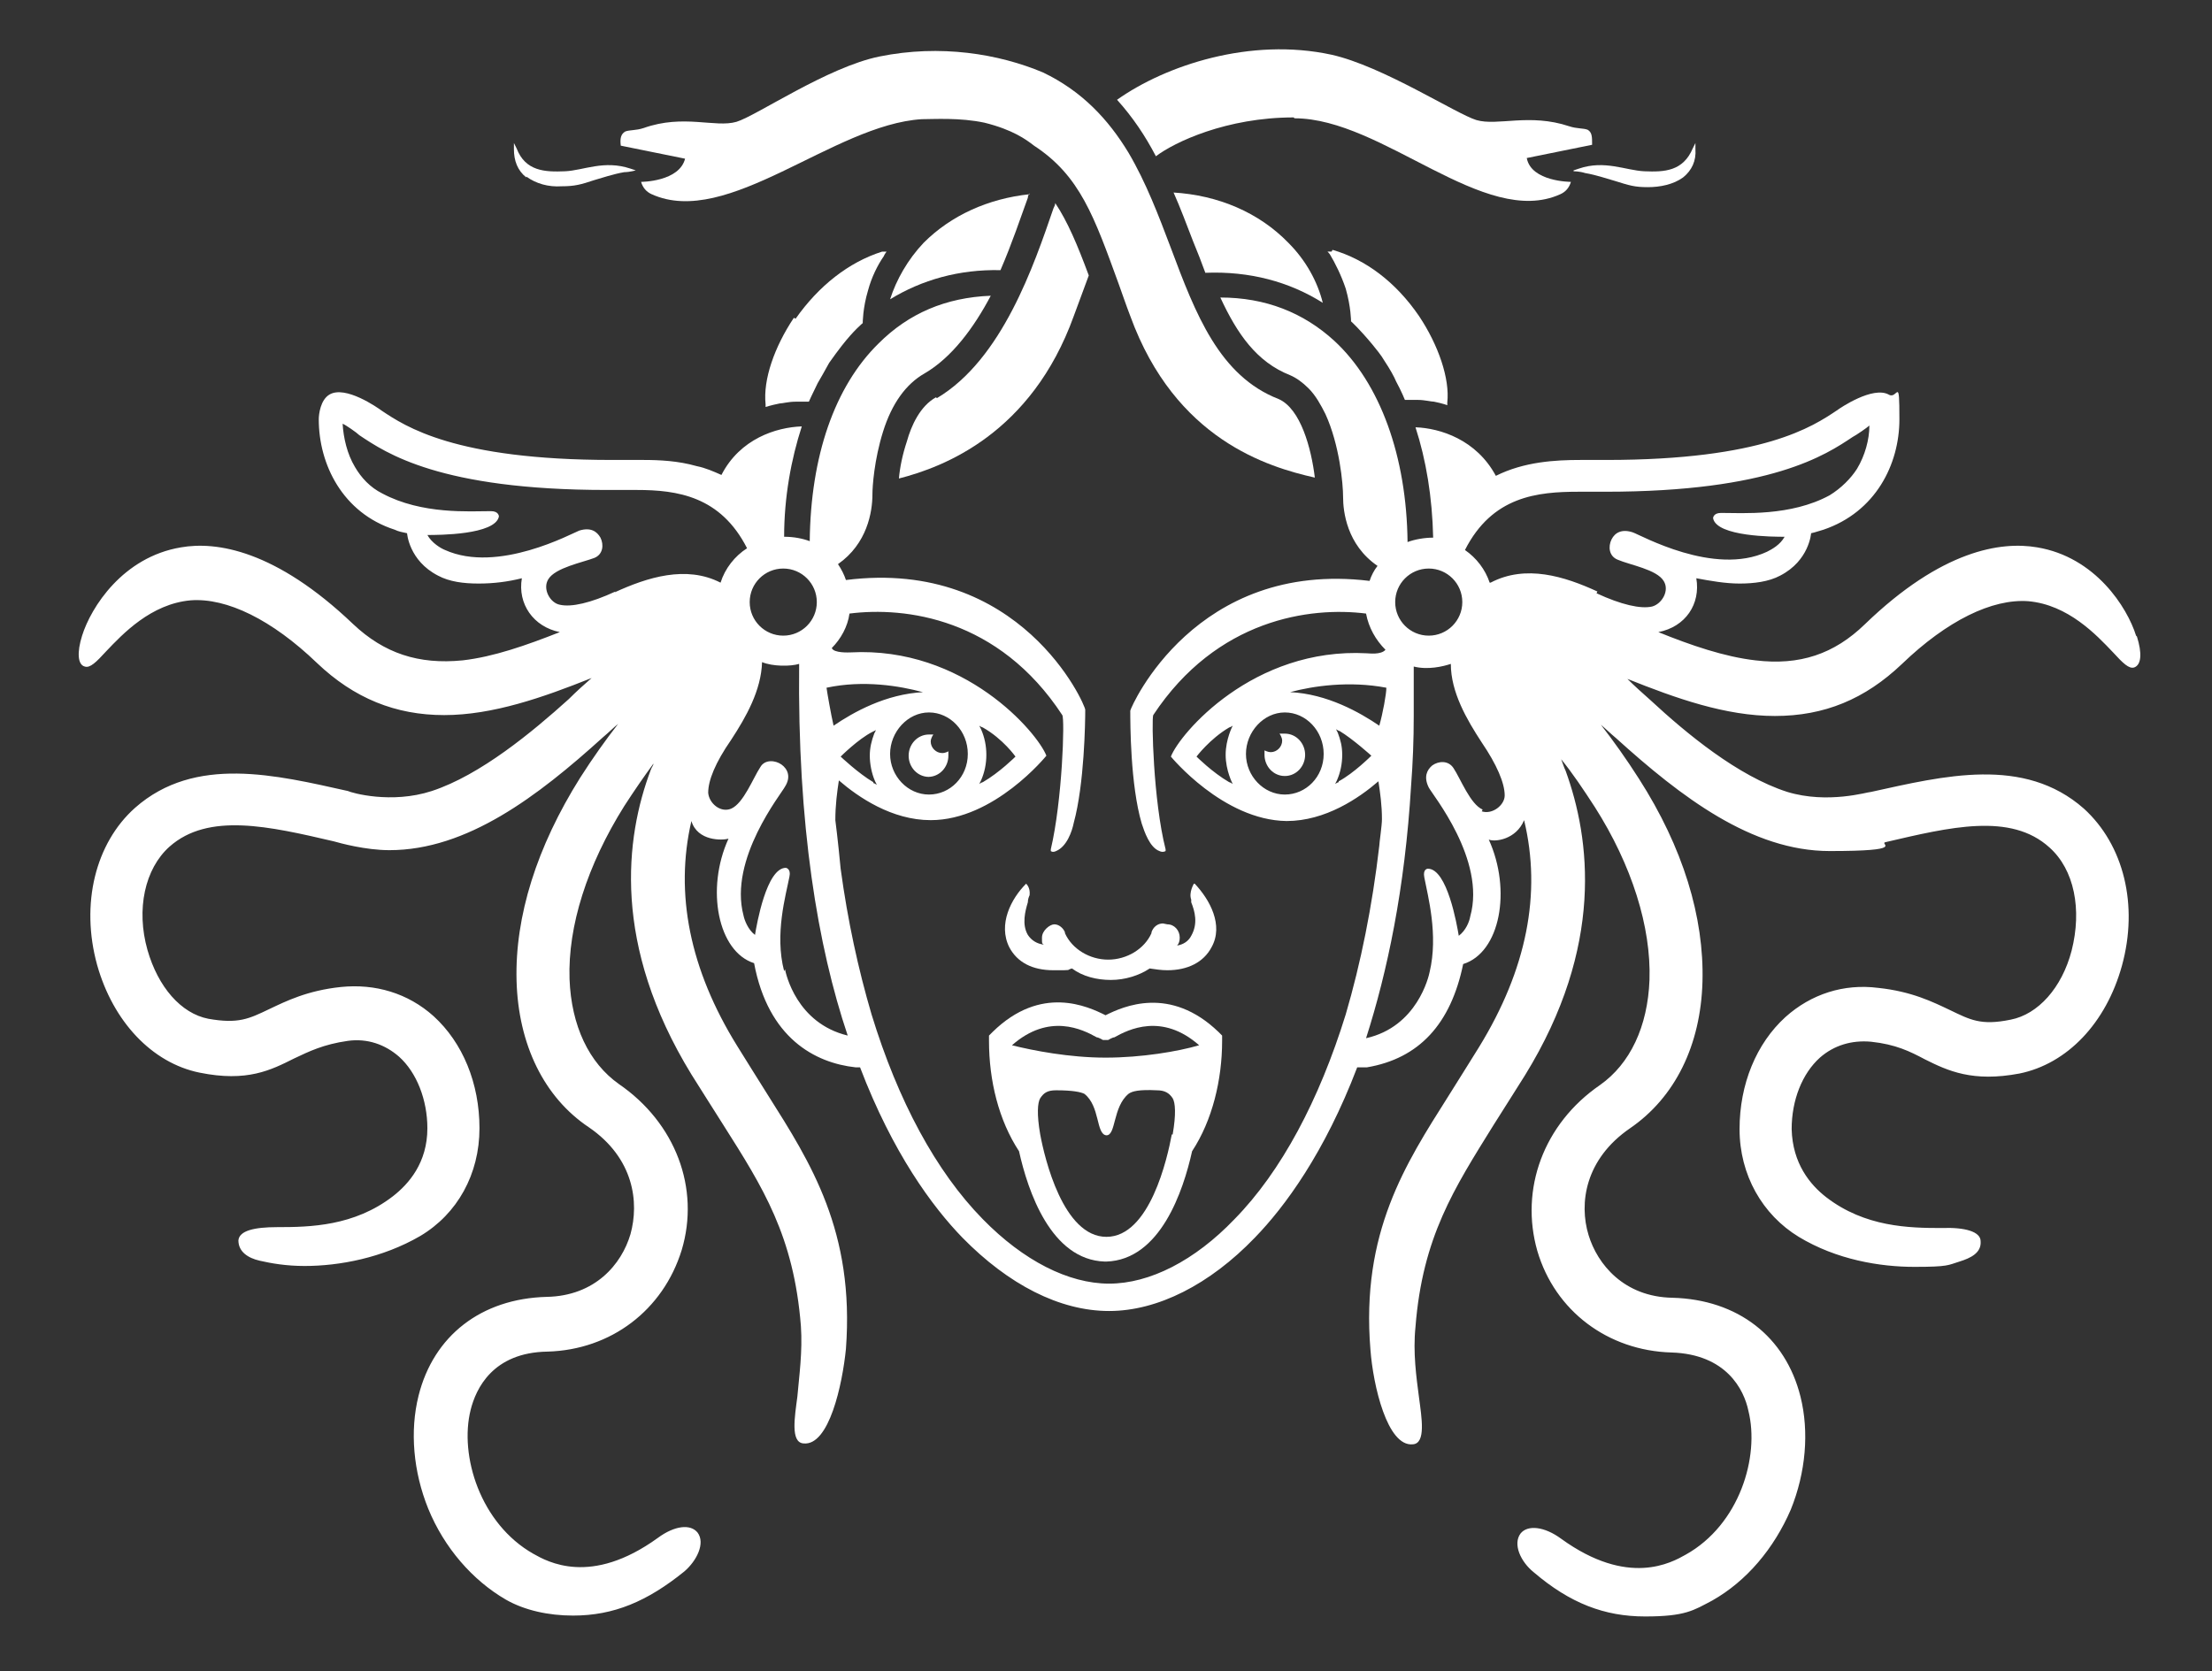
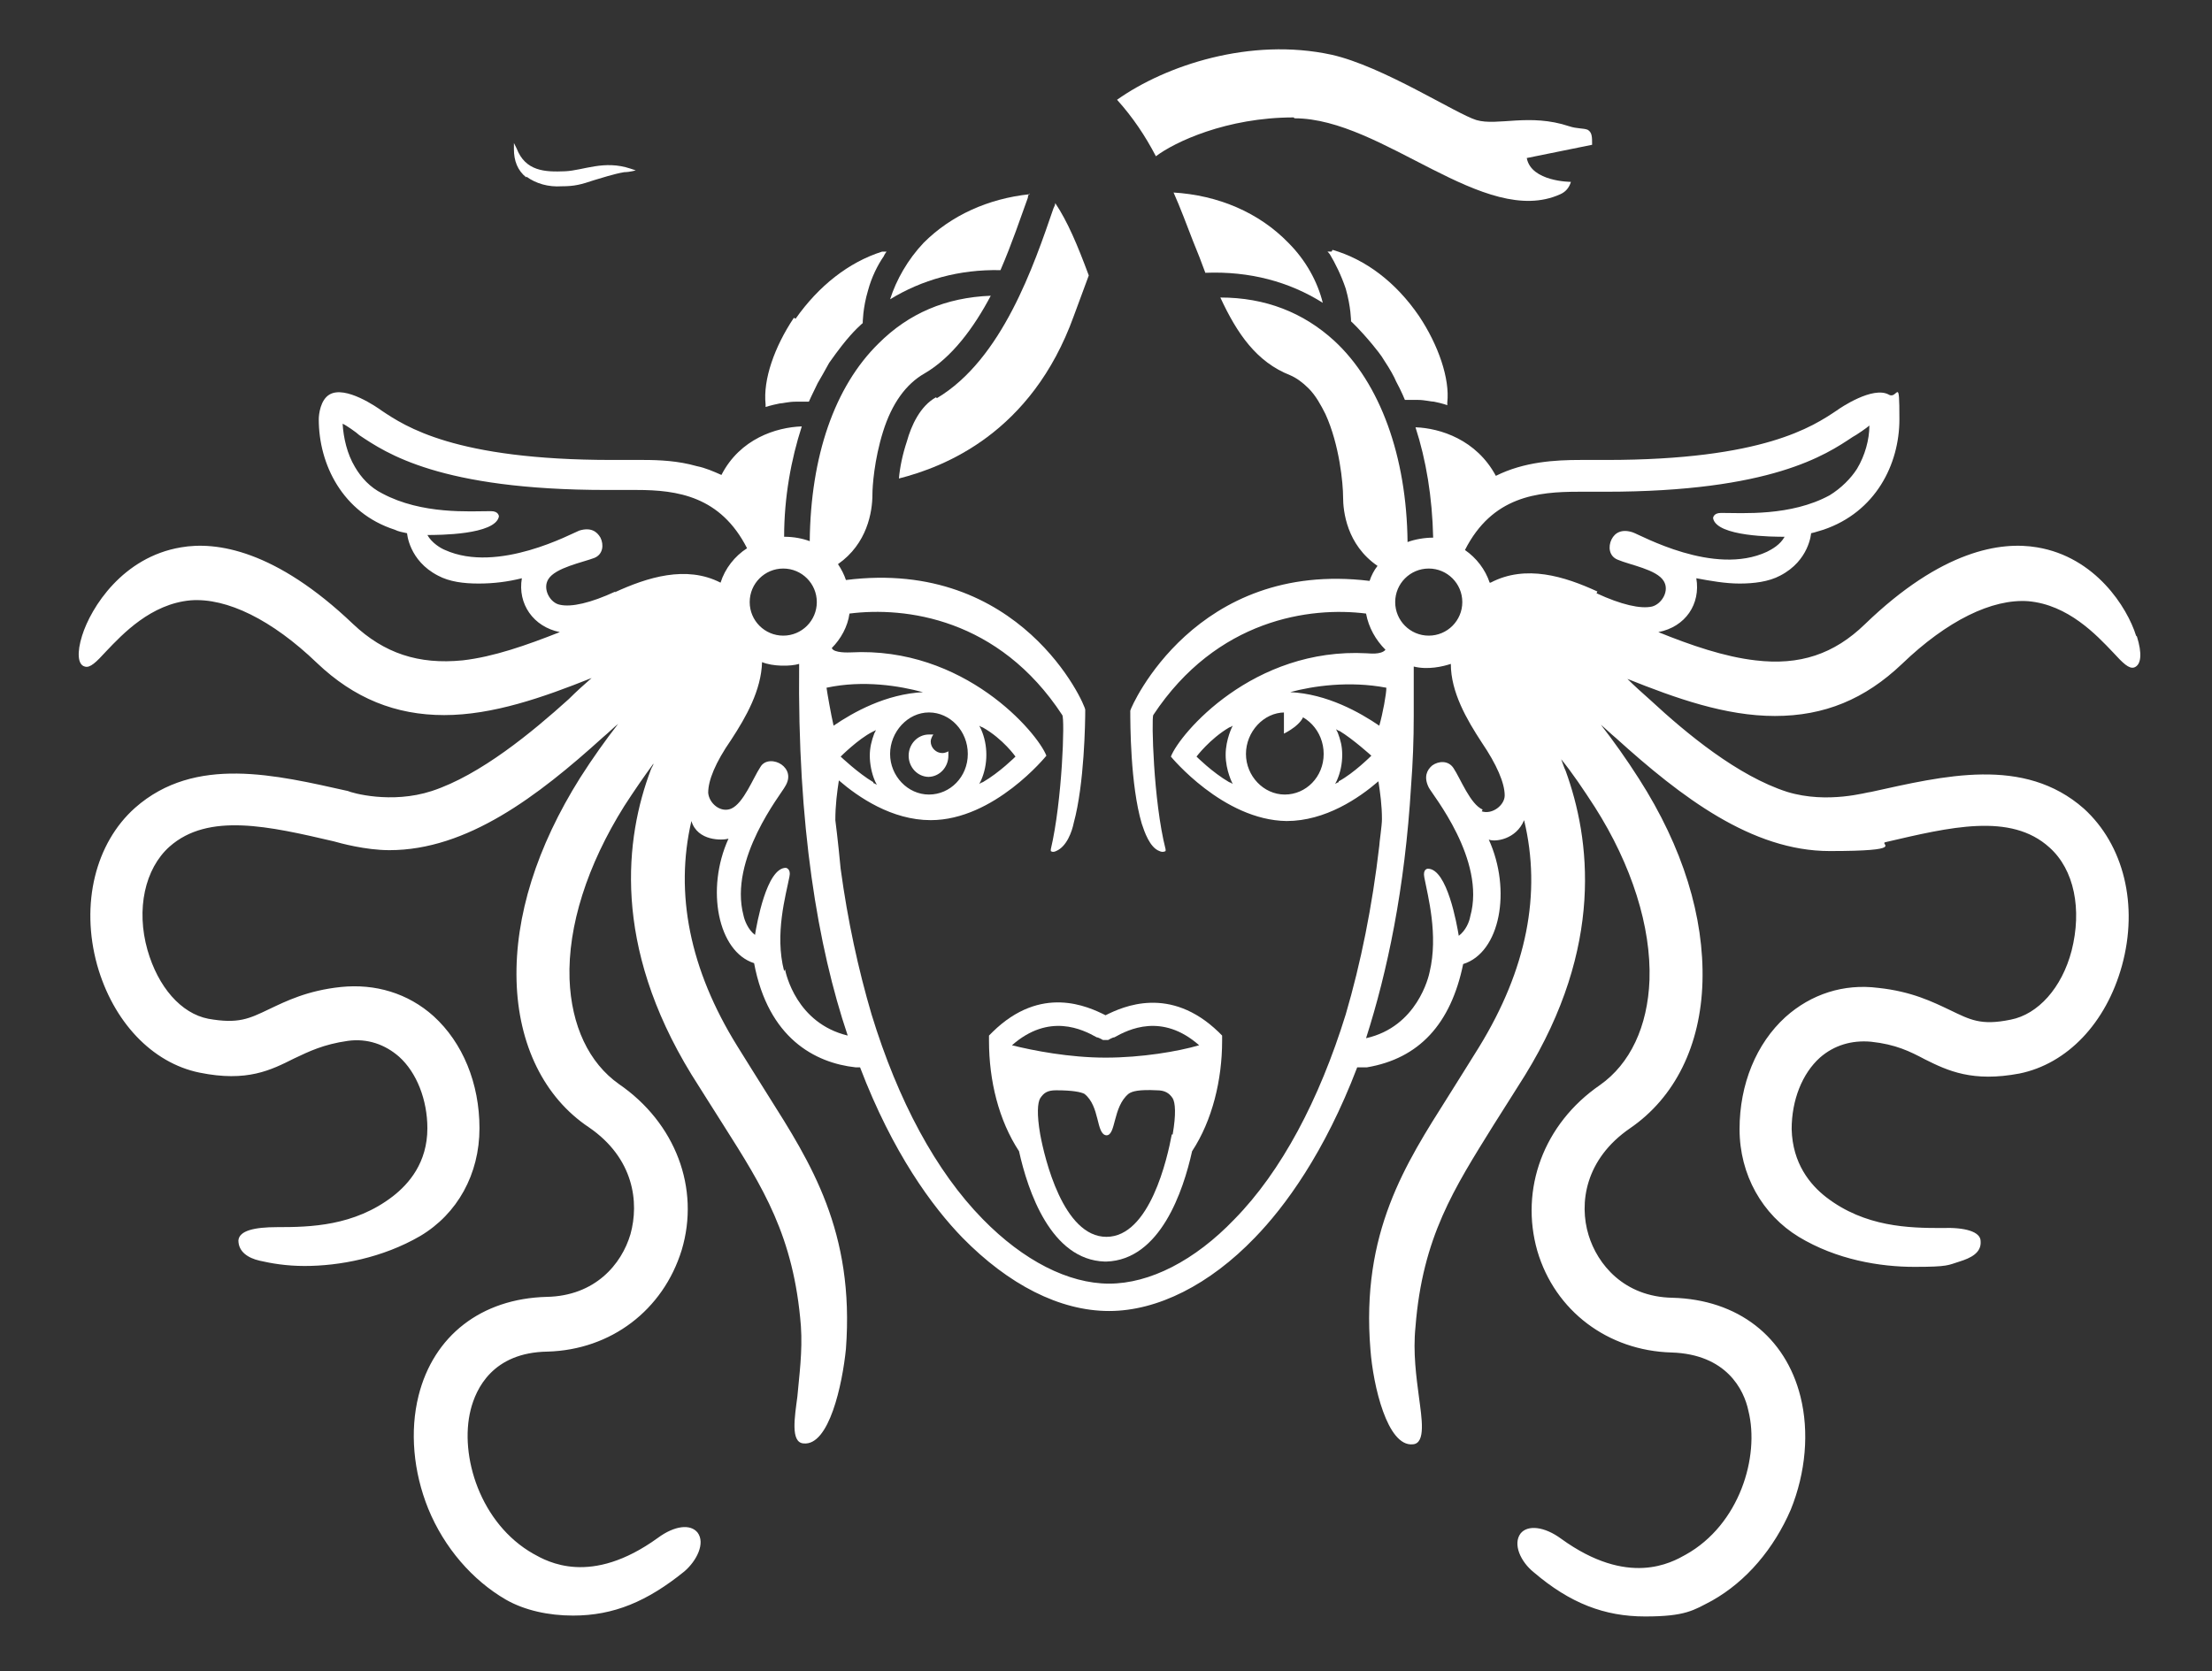
<svg xmlns="http://www.w3.org/2000/svg" id="Warstwa_1" data-name="Warstwa 1" version="1.1" viewBox="0 0 250.5 189.3">
  <rect x="0" y="0" width="250.5" height="189.3" fill="#333333" stroke="none" />
  <defs>
    <style>
      .cls-1 {
        fill: #fff;
        stroke-width: 0px;
      }
    </style>
  </defs>
  <path class="cls-1" d="M59.6,20c1.1.8,2.5,1.2,4,1.1,1.5,0,2.2-.2,3.7-.7.7-.2,2.2-.7,3.4-.9.6,0,1.3-.2,1.3-.2l-.6-.2c-3-1-5.3.2-7.4.3-2.3.1-4.5,0-5.5-2.6l-.3-.6v.7c0,1.3.4,2.4,1.4,3.2" />
  <path class="cls-1" d="M125.2,115h0c-2-1-7.3-3.5-12.8,1.9l-.4.4v.6c0,4.5,1.1,9,3.4,12.5,1,4.5,3.6,12.3,9.7,12.5h.2c6.1-.2,8.7-8,9.7-12.5,2.3-3.5,3.4-8.1,3.4-12.5v-.6l-.4-.4c-5.5-5.3-10.8-2.9-12.8-1.9ZM132.7,128.5c-.5,2.7-2.5,11.6-7.4,11.6s-7-8.9-7.5-11.6c-.4-2.3-.3-3.6,0-4.1.4-.6.8-.9,1.8-.9,1.9,0,2.8.2,3.2.4,1.8,1.4,1.3,4.6,2.5,4.7,1.1,0,.7-3.2,2.5-4.7.4-.3,1.2-.5,3.2-.4.9,0,1.4.3,1.8.9.3.5.4,1.8,0,4.1M125.5,117.8s.5-.3.7-.3c1.6-.9,5.4-2.8,9.6.9-2.4.7-6.5,1.4-10.6,1.4-4.1,0-8.2-.8-10.6-1.4,4.2-3.7,8-1.8,9.6-.9.2,0,.7.3.7.3h.6Z" />
  <path class="cls-1" d="M132.9,21.8c.8,1.8,1.5,3.7,2.2,5.5.5,1.2,1,2.5,1.4,3.6,5-.2,9.5,1,13.3,3.4-.6-2.4-1.9-4.8-3.9-6.8-3.3-3.4-7.9-5.4-13.1-5.7" />
  <path class="cls-1" d="M146.6,13.4c10,0,21.5,12.5,30.1,8.6q.9-.4,1.2-1.4s-4.5,0-5-2.7l7.4-1.5c0-.9,0-1.4-.5-1.7-.5-.2-1.2-.1-2.1-.4-4.5-1.5-8.1,0-10.5-.7-2.3-.7-10.6-6.1-16.4-7.4-9.2-2-18.8,1.2-24.3,5.1,1.8,2,3.2,4.1,4.4,6.4,2.1-1.6,8-4.4,15.6-4.4" />
-   <path class="cls-1" d="M131.7,104.6c-.6,0-1.1.4-1.3,1,0,0,0,0,0,.1-.8,1.8-2.8,3-4.9,3s-4.1-1.2-4.9-3c0,0,0,0,0-.1-.2-.5-.7-.9-1.2-.9s-1.4.7-1.4,1.5,0,.6.2.8c-.8-.1-1.4-.5-1.8-1.1-.7-1.2-.3-2.7,0-3.7,0-.3.1-.6.2-.8.1-.9-.4-1.3-.4-1.3h0c0,0,0,0,0,0-1.7,1.7-3.2,4.6-1.9,7.2.9,1.7,2.6,2.6,5,2.6s1.3,0,2.1-.2c1.2.9,2.8,1.3,4.4,1.3s3.2-.5,4.4-1.3c.7.1,1.3.2,2,.2,2.3,0,4.1-.9,5-2.6,1.4-2.5-.2-5.4-1.9-7.2h-.1c0-.1,0,0,0,0,0,0-.6,1-.3,1.8v.3c.4,1,.8,2.4,0,3.8-.3.6-.9,1-1.6,1.1.2-.2.3-.5.3-.9,0-.8-.6-1.5-1.4-1.5" />
-   <path class="cls-1" d="M77.6,17.9c-.6,2.7-5,2.7-5,2.7q.3,1,1.2,1.4c8.6,3.9,20.6-7.9,30.6-8.5,1.3,0,4.3-.2,7.1.4,3.2.8,4.7,1.9,5.6,2.6,5.2,3.4,6.8,8,9.6,15.7.4,1.1.8,2.3,1.3,3.6,5.1,14,15.6,17.1,20.9,18.3-.4-3.3-1.6-7.8-4.1-8.9h0c-6.7-2.6-9.4-9.6-12.2-17.1-1.4-3.7-2.8-7.4-4.8-10.8-2.3-3.8-5.3-7-9.7-9.1-5-2.1-11.6-3.2-18.5-1.8-5.9,1.2-13.9,6.7-16.2,7.4-2.4.7-6-.9-10.5.7-.9.3-1.6.2-2.1.4-.5.3-.6.8-.5,1.6l7.4,1.5Z" />
  <path class="cls-1" d="M116.6,22c-4.7.5-8.9,2.4-12,5.5-1.8,1.9-3.1,4.2-3.8,6.4,3.6-2.2,7.8-3.4,12.5-3.3,1.3-3,2.3-6,3.1-8.2,0-.2.1-.4.2-.5" />
  <path class="cls-1" d="M106,45h0c-1.8,1-2.8,3.2-3.3,5-.5,1.5-.8,3-.9,4.2,5.1-1.3,15-5.1,19.8-18.4.3-.8,1.4-3.8,1.7-4.6-1.3-3.5-2.4-6.1-3.8-8.2,0,.2-.1.4-.2.6-2.2,6.4-5.8,17.1-13.2,21.5" />
-   <path class="cls-1" d="M145.4,83.1c-.2,0-.5,0-.5,0,0,0,.3.4.3.8,0,.7-.6,1.3-1.3,1.3-.3,0-.7-.2-.7-.2,0,0,0,.4,0,.5,0,1.3,1,2.4,2.3,2.4s2.3-1.1,2.3-2.4-1-2.4-2.3-2.4" />
+   <path class="cls-1" d="M145.4,83.1s2.3-1.1,2.3-2.4-1-2.4-2.3-2.4" />
  <path class="cls-1" d="M105.1,88c1.3,0,2.3-1.1,2.3-2.4,0-.2,0-.5,0-.5,0,0-.3.2-.7.2-.7,0-1.3-.6-1.3-1.3,0-.4.3-.8.3-.8,0,0-.4,0-.5,0-1.3,0-2.3,1.1-2.3,2.4s1,2.4,2.3,2.4" />
-   <path class="cls-1" d="M178.2,19.4s.7,0,1.3.2c1.2.2,2.7.7,3.4.9,1.6.5,2.2.7,3.7.7,1.4,0,2.9-.3,4-1.1,1-.8,1.5-1.9,1.4-3.2v-.7s-.3.6-.3.6c-1.1,2.6-3.2,2.7-5.5,2.6-2.1-.1-4.5-1.3-7.4-.3l-.6.2Z" />
  <path class="cls-1" d="M241.9,72c-1-3.2-4.6-8.9-11.2-10-4.1-.7-10.8.3-19.5,8.7-3.5,3.4-7.4,4.7-12.4,4.1-3.5-.4-7.3-1.7-11-3.2,3.1-.6,4.8-3.2,4.3-6.1,1.6.3,3.3.6,4.9.6s3.3-.2,4.6-.9c3.3-1.7,3.5-4.8,3.5-4.8.5-.1,1-.3,1.4-.4,5.9-2,8.6-7.4,8.6-12.5s-.2-2.2-1.2-2.8c-1.8-1-5.5,1.5-5.9,1.8-2.7,1.8-8.3,5.6-26.1,5.6s-2.4,0-2.9,0c-2.9,0-6.4.2-9.6,1.8-2.2-4.1-6.3-5.4-9.1-5.5,1.2,3.7,1.9,7.9,2,12.5-1,0-2.1.2-2.9.5-.1-9.7-3.1-18-8.3-22.8-3.5-3.2-7.8-4.9-12.9-4.9,1.9,4.1,4.1,7.3,7.9,8.8.7.3,1.4.8,2.1,1.5.8.8,1.4,1.9,1.9,2.9,1.6,3.5,2,7.9,2,9.4,0,1.6.4,5.4,3.9,7.8-.4.5-.7,1.1-.9,1.7,0,0,0,0,0,0-19.7-2.4-27,14.2-27.1,14.7,0,1.4,0,8.4,1.3,12.8.3.9.9,2.7,2,3.1.4.2.7,0,.7,0v-.2c-1.4-5.5-1.6-14.8-1.4-15.2,7.2-10.9,17.8-12.3,24.1-11.5.3,1.6,1.1,3,2.2,4.1-.5.6-1.9.4-2.1.4-12.9-.7-21.2,9.1-22.2,11.7,0,0,5.9,7.2,13.1,7.3,4.4,0,8.2-2.6,10.4-4.5.2,1.3.4,2.7.4,4.3,0,.7-.3,2.7-.3,3-.8,6.9-2.1,13.3-3.8,19.1-3,9.7-7.3,17.8-12.6,23.2-4.5,4.7-9.6,7.3-14.2,7.3-4.6,0-9.7-2.6-14.3-7.3-5.3-5.4-9.6-13.4-12.6-23.2-1.5-5.1-2.7-10.6-3.5-16.5-.3-3.2-.6-5.5-.6-5.5,0-1.7.2-3.2.4-4.5,2.2,1.9,6,4.5,10.4,4.5,7.2,0,13.1-7.3,13.1-7.3-1-2.6-9.3-12.4-22.2-11.7-.1,0-1.9.1-2.1-.5,0,0,0,0,0,0,1-1,1.8-2.4,2-3.9h0c6.3-.8,16.9.5,24.1,11.5.3.4,0,9.7-1.3,15.2v.2c0,0,.2.2.6,0,1.2-.5,1.8-2.2,2-3.2,1.2-4.4,1.3-11.4,1.3-12.8,0-.6-7.3-17.2-27.1-14.7h0c-.2-.6-.5-1.2-.9-1.8,3.3-2.3,3.9-5.9,3.9-7.9,0-.9.2-3.9,1.2-7.1,1-3.2,2.6-5.4,4.7-6.6,3.1-1.8,5.6-5.2,7.5-8.8-5.1.2-9.3,2-12.7,5.4-5,4.9-7.7,12.8-7.8,22.4-.8-.3-1.8-.5-2.9-.5,0-4.5.8-8.8,2-12.5-2.9.1-7,1.4-9.1,5.5-.9-.4-1.8-.8-2.8-1h0c-2.1-.6-4.2-.7-6.1-.7,0,0-3.1,0-3.5,0-17.8,0-23.4-3.8-26.1-5.6-.4-.3-4.1-2.9-5.9-1.8-1,.6-1.2,2.2-1.2,2.8,0,5.1,2.7,10.6,8.6,12.5.4.2.9.3,1.4.4,0,0,.2,3.1,3.5,4.8,1.3.7,2.9.9,4.6.9s3.3-.2,4.9-.6c-.5,2.9,1.3,5.5,4.3,6.1-3.8,1.5-7.5,2.8-11,3.2-5,.5-8.9-.8-12.4-4.1-8.8-8.4-15.5-9.4-19.5-8.7-6.6,1.1-10.2,6.8-11.2,10-.6,1.9-.5,3.3.3,3.5.6.2,1.3-.5,2.4-1.7,1.9-2,5.1-5.4,9.6-5.8,4.1-.3,9.2,2.2,14.3,7.1,4.2,4,8.9,5.9,14.4,5.9s11.2-2,16.7-4.2c-.8.7-1.7,1.5-2.6,2.4-4.1,3.7-10,8.6-15.5,10.4-4.6,1.5-9.1.2-9.5,0-8.1-1.8-17.3-4.1-24.1,1.9-4.5,4-6.2,10.9-4.3,17.8,1.8,6.4,6.2,11.1,11.6,12.2,5.4,1.1,8.1-.3,10.7-1.6,1.7-.8,3.3-1.6,6.1-2,2.2-.3,4.2.4,5.8,1.8,2,1.8,3.2,4.9,3.2,8.1,0,3.9-2.1,6.3-3.9,7.7-4.4,3.4-9.4,3.5-13.1,3.5-2.6,0-4.3.4-4.4,1.5,0,1.3,1.1,2,2.4,2.3,1.3.3,3,.6,5.1.6,3.9,0,8.8-.9,13.1-3.4,4.2-2.5,6.7-7,6.7-12.2,0-5.1-1.9-9.7-5.2-12.7-2.9-2.6-6.6-3.7-10.5-3.3-3.8.4-6.2,1.6-8.1,2.5-2.3,1.1-3.5,1.7-6.9,1.1-3.1-.6-5.7-3.6-6.9-7.8-1.3-4.6-.3-9.2,2.5-11.7,4.4-3.9,11.3-2.3,18.6-.6.7.2,3.6,1,6.3,1,8.8,0,16.8-6.1,24.2-12.8.6-.5,1.2-1.1,1.7-1.5-1.4,1.8-2.9,3.9-4.3,6.1-4.9,7.8-7.4,15.7-7.2,23,.2,7.2,3.1,13.2,8.2,16.6,5.1,3.5,5.7,8.5,4.7,12.1-1,3.4-4,7-9.5,7.1-7.4.2-12.8,4.4-14.5,11.2-1,4-.6,8.6,1.1,12.8,1.8,4.4,5,8.1,8.8,10.3,2.1,1.2,4.8,1.8,7.6,1.8,4.6,0,8.4-1.6,12.6-5,1.4-1.2,2.4-3.2,1.5-4.4-.8-1-2.6-.8-4.5.6-7.6,5.5-12.5,2.7-14.1,1.8-6-3.4-8.4-11.1-7.1-16.3.6-2.4,2.5-6.5,8.7-6.6,7.2-.2,13.1-4.7,15.2-11.5,2.1-7-.7-14.4-7.1-18.8-3.4-2.4-5.4-6.6-5.6-11.9-.2-6,2-12.9,6.2-19.6,1.1-1.7,2.2-3.3,3.3-4.8,0,.2-.2.4-.3.7-2.9,7.7-4.4,19.8,4.6,34.5.7,1.1,2.7,4.3,3.6,5.7,4.5,7.1,8,12.6,8.8,22.8.2,2.9-.2,5.7-.4,8-.3,2.3-.8,5.2.7,5.3,2.9.3,4.4-6.7,4.8-10.7,1-13.3-4-21.1-8.8-28.7-.9-1.4-2.8-4.5-3.5-5.6-5.4-8.7-7.1-17.3-5.2-25.5.7,2.3,3.5,2.2,4.2,2-2.6,5.7-1.2,12.8,2.9,14.1,1.6,8.5,6.9,11.3,11.5,11.8.2,0,.5,0,.5,0,3.7,9.7,8.2,15.8,11.6,19.3,5.2,5.3,11,8.3,16.6,8.3,5.5,0,11.4-3,16.5-8.3,3.4-3.5,7.9-9.6,11.6-19.3.5,0,1,0,1.1,0,5.9-1,9.5-4.9,10.9-11.7,4.2-1.3,5.5-8.4,2.9-14.1.7.3,3.1,0,4-2.2,2,8.3.3,16.9-5.1,25.7-.7,1.1-2.6,4.2-3.5,5.6-4.8,7.6-9.9,15.4-8.8,28.7.3,4,1.9,11,4.8,10.7,1.5-.1,1-3,.7-5.3-.3-2.3-.7-5.1-.4-8,.8-10.2,4.4-15.7,8.8-22.8.9-1.4,2.9-4.6,3.6-5.7,9-14.6,7.4-26.8,4.6-34.5-.2-.4-.3-.8-.5-1.3,1.3,1.6,2.5,3.4,3.8,5.4,4.2,6.6,6.4,13.6,6.2,19.6-.2,5.3-2.2,9.5-5.6,11.9-6.4,4.4-9.1,11.8-7.1,18.8,2,6.8,8,11.3,15.2,11.5,6.2.2,8.2,4.2,8.7,6.6,1.3,5.2-1,12.9-7.1,16.3-1.6.9-6.5,3.7-14.1-1.8-1.9-1.4-3.8-1.6-4.6-.6-.9,1.2,0,3.2,1.5,4.4,4.1,3.5,8,5,12.6,5s5.5-.7,7.6-1.8c3.9-2.2,7-5.9,8.9-10.3,1.7-4.2,2.1-8.8,1.1-12.8-1.7-6.8-7.1-11-14.5-11.2-5.5-.1-8.5-3.8-9.5-7.1-1.1-3.6-.4-8.6,4.7-12.1,5.1-3.5,8-9.4,8.2-16.6.2-7.3-2.2-15.2-7.2-23-1.4-2.2-2.9-4.3-4.3-6.1.6.5,1.1,1,1.7,1.5,7.4,6.7,15.4,12.8,24.2,12.8s5.6-.8,6.3-1c7.3-1.7,14.2-3.4,18.6.6,2.8,2.5,3.7,7,2.5,11.7-1.1,4.2-3.8,7.2-6.9,7.8-3.4.7-4.6,0-6.9-1.1-1.9-.9-4.3-2.1-8.1-2.5-3.9-.5-7.6.7-10.5,3.3-3.3,3-5.2,7.6-5.2,12.7,0,5.2,2.6,9.7,6.7,12.2,4.3,2.6,9.2,3.4,13.1,3.4s3.8-.2,5.1-.6c1.3-.4,2.5-1,2.4-2.3,0-1.1-1.8-1.6-4.4-1.5-3.7,0-8.7-.1-13.1-3.5-1.8-1.4-3.8-3.8-3.9-7.7,0-3.3,1.2-6.3,3.2-8.1,1.6-1.4,3.6-2,5.8-1.8,2.8.3,4.4,1.1,6.1,2,2.6,1.3,5.4,2.6,10.7,1.6,5.4-1.1,9.8-5.7,11.6-12.2,1.9-6.9.2-13.7-4.3-17.8-6.8-6-15.9-3.7-24.1-1.9-.4,0-4.9,1.4-9.5,0-5.6-1.8-11.4-6.6-15.5-10.4-.9-.8-1.8-1.6-2.6-2.4,5.5,2.2,11.1,4.2,16.7,4.2s10.2-1.9,14.4-5.9c5.1-4.9,10.2-7.4,14.3-7.1,4.5.4,7.7,3.8,9.6,5.8,1.1,1.2,1.8,1.9,2.4,1.7.8-.3.9-1.6.3-3.5M98.9,88.6c-1.7-1-3.7-2.9-3.7-2.9,0,0,2-2,3.6-2.8,0,0,.4-.2.4-.2l-.2.4c-.3.8-.5,1.6-.5,2.5s.2,2,.6,2.9l.2.4s-.3-.2-.4-.2M111.1,82.6l-.2-.4s.3.2.4.2c2.3,1.3,3.7,3.3,3.7,3.3,0,0-1.8,1.8-3.7,2.9-.1,0-.4.2-.4.2l.2-.4c.4-.9.6-1.9.6-2.9s-.2-2-.6-2.9M109.6,85.4c0,2.6-2,4.6-4.4,4.6s-4.4-2.1-4.4-4.6,2-4.7,4.4-4.7,4.4,2.1,4.4,4.7M104.6,78.4c-4.3.2-8,2.3-10.2,3.8-.3-1.3-.7-3.6-.8-4.3,4.2-.9,8.3-.2,10.9.5M88.7,64.4c2.1,0,3.8,1.7,3.8,3.8s-1.7,3.8-3.8,3.8-3.8-1.7-3.8-3.8,1.7-3.8,3.8-3.8M69.7,67c-2.8,1.3-5,1.8-6.3,1.5-1.1-.2-2-1.8-1.3-2.9.8-1.3,3.9-1.9,5.2-2.4,1-.4,1.1-1.5.7-2.3-.4-.7-1.1-1.2-2.4-.8-.8.3-9.2,4.9-15.2,2.2-.5-.2-1.5-.8-2-1.7,1.2,0,7.7,0,8.1-2.1,0,0,0-.6-.9-.6-2.4,0-7.8.4-12.3-2-1.4-.7-2.4-1.8-3.1-3-.9-1.5-1.3-3.3-1.4-4.9.3.1,1.6,1,1.9,1.3,3,2,9.1,6.2,28,6.2s2.8,0,3.4,0c4.6,0,9.5.7,12.5,6.6-1.4.9-2.5,2.3-3,3.9-3.9-2-8.3-.6-12,1.1M88.8,110c-1.1-4.2.2-8.6.6-10.7.2-.9-.4-1-.4-1-2.2,0-3.3,6.4-3.5,7.6-.8-.6-1.2-1.7-1.3-2.2-1.7-6.4,4.3-13.8,4.7-14.6.7-1.1.3-2-.4-2.5-.7-.5-1.9-.6-2.4.3-.8,1.2-1.9,4.1-3.3,4.7-1.2.5-2.5-.6-2.6-1.8,0-1.4.8-3.4,2.6-6,1.7-2.6,3.4-5.6,3.5-8.8,1.2.5,3.2.5,4.2.2-.2,18.3,2.1,32,5.5,42.1-5.8-1.4-7-7-7.1-7.5M161.8,64.4c2.1,0,3.8,1.7,3.8,3.8s-1.7,3.8-3.8,3.8-3.8-1.7-3.8-3.8,1.7-3.8,3.8-3.8M139.2,88.6c-1.9-1.1-3.7-2.9-3.7-2.9,0,0,1.5-2,3.7-3.3.1,0,.4-.2.4-.2,0,0-.8,1.5-.8,3.3s.8,3.3.8,3.3c0,0-.3-.2-.4-.2M145.5,90c-2.4,0-4.4-2.1-4.4-4.6s2-4.7,4.4-4.7,4.4,2.1,4.4,4.7-2,4.6-4.4,4.6M151.6,88.6c-.1,0-.4.2-.4.2l.2-.4c.4-.9.6-1.9.6-2.9s-.2-1.7-.5-2.5l-.2-.4s.3.2.4.2c1.5.9,3.6,2.8,3.6,2.8,0,0-2,2-3.7,2.9M156.2,82.2c-2.2-1.5-5.9-3.6-10.1-3.8,2.6-.7,6.7-1.3,10.9-.5,0,.7-.4,2.9-.8,4.3M167.9,91.7c-1.4-.6-2.5-3.5-3.3-4.7-.6-.9-1.7-.8-2.4-.3-.6.5-1,1.3-.4,2.5.4.8,6.5,8.2,4.7,14.6-.1.6-.5,1.6-1.3,2.2-.2-1.2-1.3-7.6-3.5-7.6,0,0-.6,0-.4,1,.4,2.1,1.6,6.5.6,10.7-.1.5-1.4,6.2-7.2,7.5,2.4-7.5,4.4-16.9,5.1-28.6.2-2.6.3-5.2.3-7.9,0-1.8,0-3.8,0-5.6,1.6.4,3.3,0,4.2-.3,0,3.2,1.8,6.3,3.5,8.9,1.7,2.5,2.6,4.6,2.6,6,0,1.1-1.4,2.2-2.6,1.8M180.9,67c-3.7-1.7-8.1-3.1-12.1-1,0,0-.1,0-.1,0-.5-1.5-1.5-2.8-2.8-3.7,0,0,0,0,0,0,0,0,0,0,0,0,0,0,0,0,0,0,3.1-6.1,8.2-6.6,12.9-6.6.5,0,2.6,0,3,0,18.8,0,25-4.2,28-6.2.4-.2,1.7-1.1,1.9-1.3,0,1.6-.5,3.4-1.4,4.9-.7,1.1-1.8,2.2-3.1,3-4.4,2.4-9.9,2-12.3,2-.9,0-.9.6-.9.6.4,2.1,6.9,2.1,8.1,2.1-.5.9-1.4,1.4-2,1.7-6,2.8-14.3-1.9-15.2-2.2-1.2-.4-2,0-2.4.8-.4.8-.3,1.9.7,2.3,1.4.6,4.4,1.1,5.2,2.4.7,1.1-.2,2.6-1.3,2.9-1.3.3-3.5-.2-6.3-1.5" />
  <path class="cls-1" d="M150.8,28.5h-.5c0-.1.2.2.3.3.6,1,1.3,2.4,1.8,3.9.6,2.1.6,3.7.6,3.7,0,0,.9.8,2.4,2.6.4.5,1,1.2,1.4,1.9.6.9,1.1,1.8,1.3,2.3.6,1.1,1,2.1,1,2.1,0,0,.7,0,1.5,0,.7,0,1.5.2,1.8.2,1,.2,1.5.4,1.5.4v-.3c.3-2.7-1-6.5-3.2-9.8-2.6-3.8-6-6.4-9.8-7.5" />
  <path class="cls-1" d="M89.9,36c-2.2,3.3-3.5,7-3.2,9.8v.3s.6-.2,1.6-.4c.3,0,1-.2,1.8-.2.8,0,1.5,0,1.5,0,0,0,.4-.9,1-2.1.3-.5.8-1.4,1.3-2.3.5-.7,1-1.4,1.4-1.9,1.4-1.8,2.4-2.6,2.4-2.6,0,0,0-1.7.6-3.7.4-1.5,1.1-2.9,1.8-3.9,0-.1.3-.5.3-.5h-.5c-3.8,1.2-7.2,3.9-9.8,7.6" />
</svg>